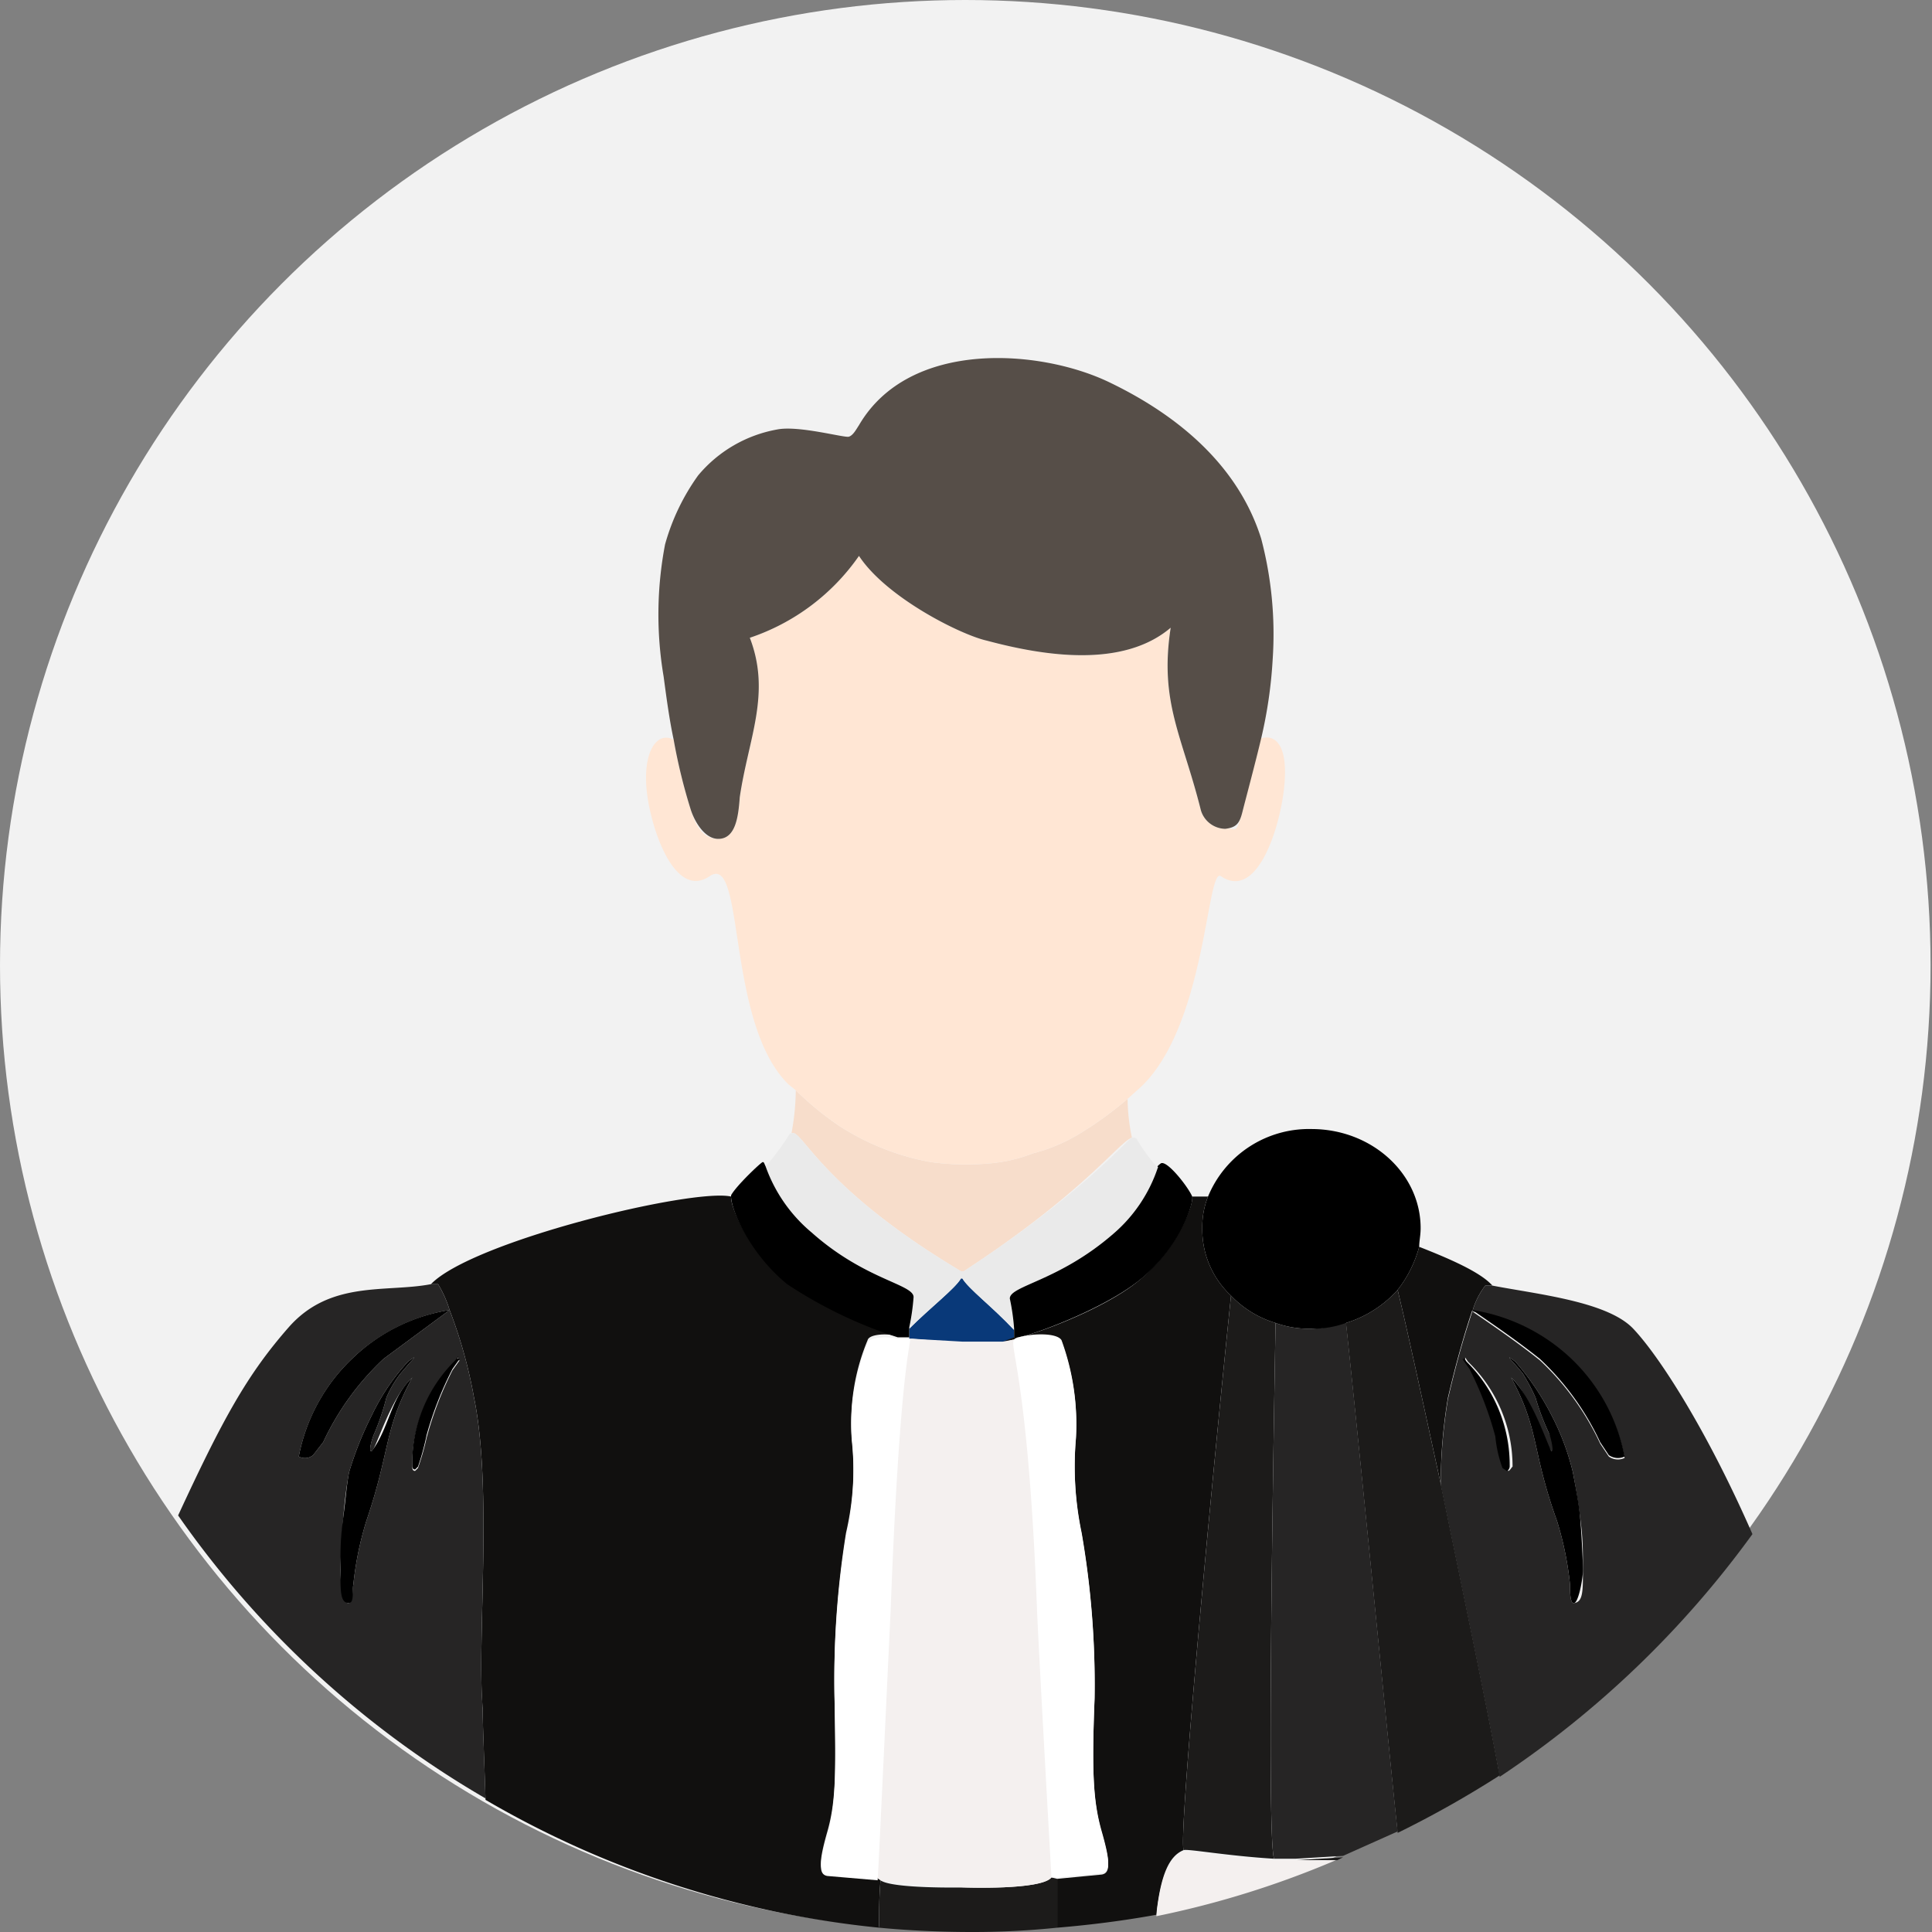
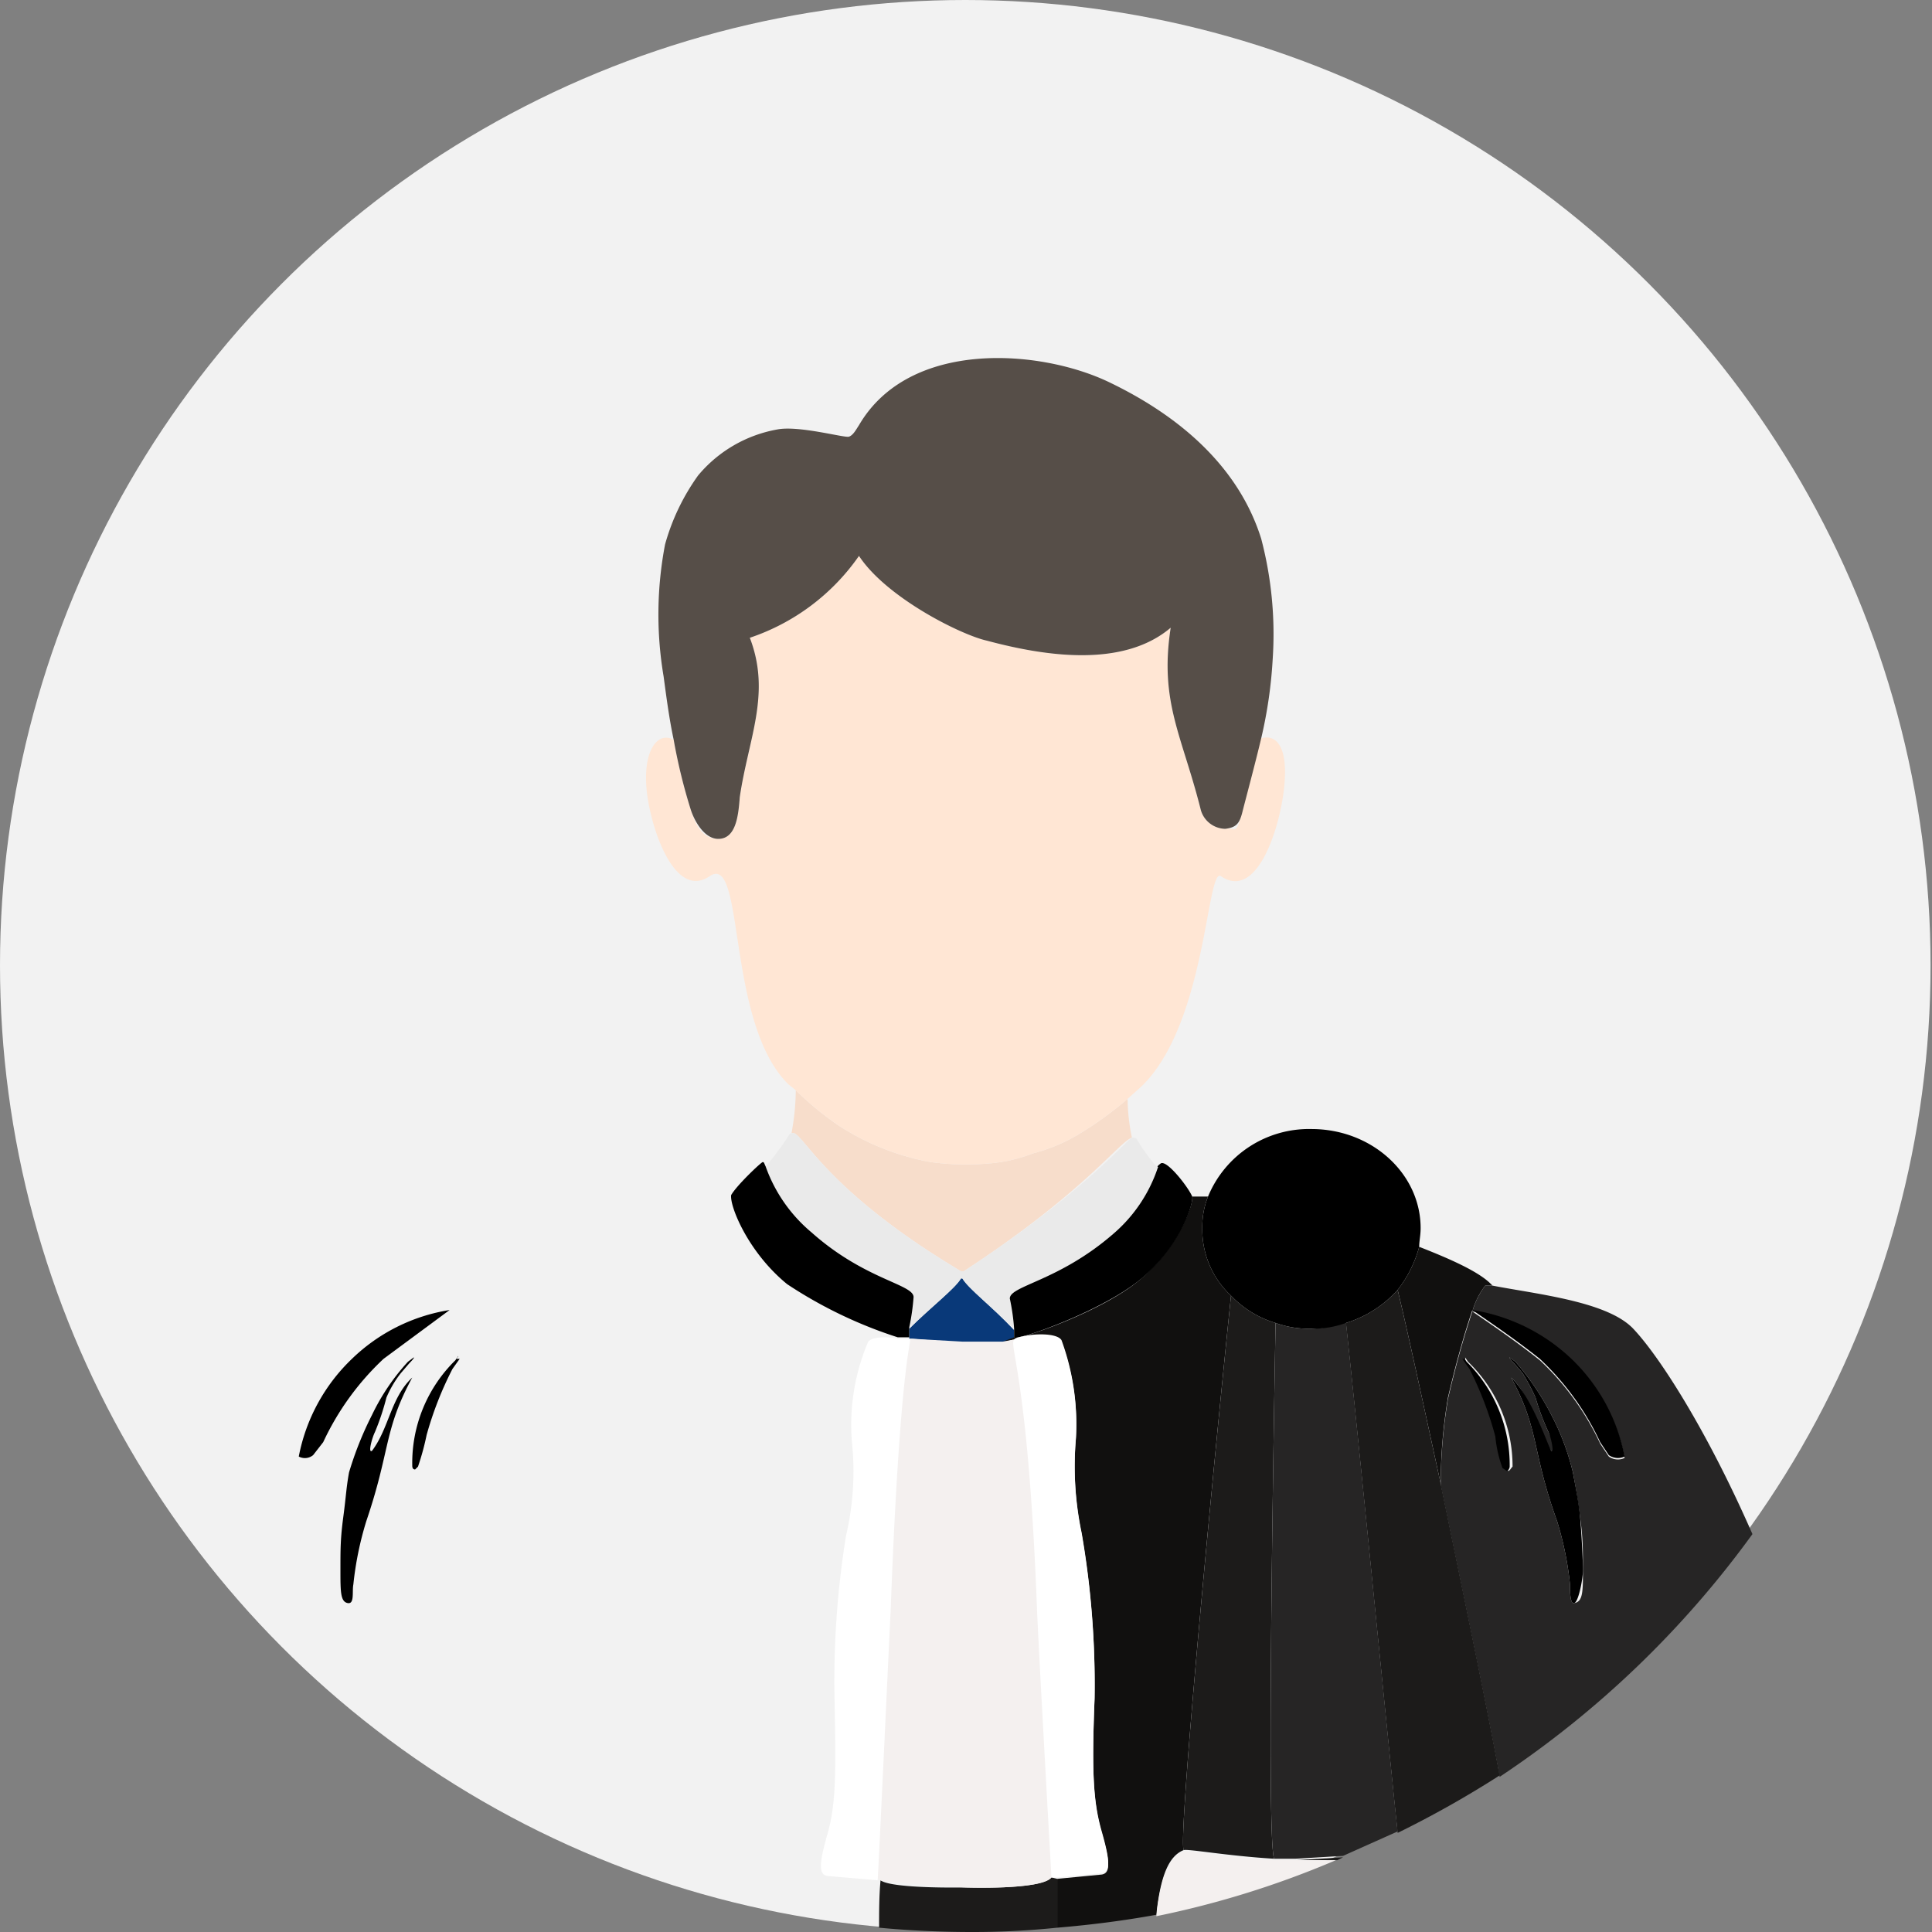
<svg xmlns="http://www.w3.org/2000/svg" id="Object" viewBox="0 0 134.5 134.5">
  <rect x="0" y="0" width="134.5" height="134.5" fill="#808080" stroke="none" />
  <defs>
    <style>.cls-1{fill:#f2f2f2;}.cls-2{fill:#f7ddcb;}.cls-3{fill:#093979;}.cls-4{fill:#eaeaea;}.cls-5{fill:#ffe6d4;}.cls-6{fill:#564e48;}.cls-7{fill:#11100f;}.cls-8{fill:#262525;}.cls-9{fill:#1c1b1a;}.cls-10{fill:#f4f0ef;}.cls-11{fill:#fff;}</style>
  </defs>
  <circle class="cls-1" cx="67.2" cy="67.2" r="67.2" />
  <path class="cls-2" d="M67,88.9h0Z" />
  <path class="cls-2" d="M66.9,88.5h.2c8.4-5.5,10.8-9,11.7-9.3a13.9,13.9,0,0,1-.3-2.7,25.2,25.2,0,0,1-3.3,2.4,12.2,12.2,0,0,1-3.3,1.4,10.8,10.8,0,0,1-3.1.7,17.9,17.9,0,0,1-4-.1,16.8,16.8,0,0,1-3.2-.9,17.3,17.3,0,0,1-3.3-1.7,21.7,21.7,0,0,1-2.9-2.4,16.9,16.9,0,0,1-.3,3C55.8,78.5,57,82.6,66.9,88.5Z" />
  <path class="cls-3" d="M67,89h-.1c-.4.7-2.1,2-3.6,3.5v.7h.2l3.5.3h2.8l.8-.3v-.6C69.1,91,67.4,89.7,67,89Z" />
  <path class="cls-4" d="M56.5,85.9c3.7,3.3,7.1,3.6,7.1,4.5a15.2,15.2,0,0,1-.3,2.1c1.5-1.5,3.2-2.8,3.6-3.5H67c.4.7,2.1,2,3.6,3.5a15.2,15.2,0,0,0-.3-2.1c0-.9,3.4-1.2,7.2-4.5a10.4,10.4,0,0,0,3.1-4.6,11.7,11.7,0,0,1-1.4-1.9c-.1-.2-.2-.2-.4-.2S75.5,83,67.1,88.5h-.2c-9.9-5.9-11.1-10-11.8-9.6H55a17.2,17.2,0,0,1-1.7,2.3A10.6,10.6,0,0,0,56.5,85.9Z" />
  <path class="cls-5" d="M61.6,80a16.8,16.8,0,0,0,3.2.9,17.9,17.9,0,0,0,4,.1,10.8,10.8,0,0,0,3.1-.7,12.2,12.2,0,0,0,3.3-1.4,25.2,25.2,0,0,0,3.3-2.4h0l1-.9C84,71.2,84,60.3,85,61c2.5,1.7,4.1-3.3,4.4-6.2s-.6-3.7-1.6-3.4-.8,3.4-1.3,5.1-.4,1.1-1.2,1.2a1.8,1.8,0,0,1-1.7-1.3c-1.3-5.2-2.9-7.5-2.1-12.7-3.3,2.8-8.7,2-12.8.9-1.8-.4-7-3-8.9-5.9a15.1,15.1,0,0,1-7.6,5.7c1.5,3.9-.1,7-.7,11.1-.1,1.4-.3,2.9-1.5,2.9s-1.6-1.1-1.9-2a38.9,38.9,0,0,1-1.2-4.9c-1.1-.6-2.1.7-1.9,3.3s1.9,7.9,4.4,6.2,1.1,10.2,5.5,14.5l.5.4a21.7,21.7,0,0,0,2.9,2.4A17.3,17.3,0,0,0,61.6,80Z" />
  <path class="cls-6" d="M50,58.4c1.2,0,1.4-1.5,1.5-2.9.6-4.1,2.2-7.2.7-11.1a15.1,15.1,0,0,0,7.6-5.7c1.9,2.9,7.1,5.5,8.9,5.9,4.1,1.1,9.5,1.9,12.8-.9-.8,5.2.8,7.5,2.1,12.7a1.8,1.8,0,0,0,1.7,1.3c.8-.1,1-.4,1.2-1.2s.9-3.4,1.3-5.1a31.7,31.7,0,0,0,.8-5.5,26.1,26.1,0,0,0-.8-8.4c-1.6-5.1-5.8-8.6-10.6-10.9s-13.9-3-17.4,3c-.2.3-.4.7-.7.8s-3.5-.8-5-.5a9.3,9.3,0,0,0-5.5,3.2,15.2,15.2,0,0,0-2.3,4.8,25.9,25.9,0,0,0-.1,9.2c.2,1.5.4,3,.7,4.4a38.9,38.9,0,0,0,1.2,4.9C48.4,57.3,49.1,58.4,50,58.4Z" />
  <path class="cls-7" d="M82.4,128.8c-.4-1.1,2.3-29,3.3-38.6a6.3,6.3,0,0,1-2-4.7,5.7,5.7,0,0,1,.4-2.2H83c.1.6-1.1,3.8-3.9,6s-8.5,4.1-8.5,3.8h0l-.8.3,1.1-.2c1.1-.3,2.7-.3,3,.2a16.9,16.9,0,0,1,1,6.8,22.7,22.7,0,0,0,.4,6.6,61.6,61.6,0,0,1,.9,11.5c-.2,5.1-.1,7.2.5,9.3s.6,2.8,0,2.9l-3.1.3v3.4q3.6-.3,6.9-.9C80.8,130.5,81.4,129.2,82.4,128.8Z" />
  <path class="cls-7" d="M90.6,129.5h0Z" />
  <path class="cls-7" d="M100.3,103.3a36.4,36.4,0,0,1,.5-6c.7-3,1.3-4.9,1.7-6.1h-.1a.1.1,0,0,1,.1.1,5.3,5.3,0,0,1,.9-1.8h.5c-.8-.9-2.8-1.8-5.1-2.7a8.5,8.5,0,0,1-1.5,3C98,92.7,99.1,97.8,100.3,103.3Z" />
-   <path class="cls-7" d="M61.3,130.9c-.1-.1-.2-.1-.2-.2h0l-3.5-.3c-.6-.1-.6-.8,0-2.9s.6-4.2.5-9.3a63.5,63.5,0,0,1,.8-11.5,19.7,19.7,0,0,0,.4-6.6,14.8,14.8,0,0,1,1.1-6.8c.1-.4,1.2-.5,2.1-.3a31.1,31.1,0,0,1-7.7-3.7c-2.7-2.2-4-5.4-3.9-6-2.7-.6-18,3.1-20.9,6.1h.5a7.9,7.9,0,0,1,.8,1.8h0A33.1,33.1,0,0,1,33,97.3c1.3,6.3.2,17,.6,21.6,0,1,.1,3.3.2,6.4a67.6,67.6,0,0,0,27.4,8.9C61.2,133.1,61.2,132,61.3,130.9Z" />
  <path class="cls-7" d="M63.3,93.2Z" />
  <path class="cls-8" d="M103.9,89.5h-.5a5.3,5.3,0,0,0-.9,1.8h0a12.9,12.9,0,0,1,6.9,3.4,12.7,12.7,0,0,1,3.7,6.8,1.1,1.1,0,0,1-1.1-.1l-.6-.9a18.8,18.8,0,0,0-4.2-5.8c-1.5-1.2-3.1-2.3-4.7-3.4h0c-.4,1.2-1,3.1-1.7,6.1a36.4,36.4,0,0,0-.5,6c1.5,7.3,3.2,15.4,4.1,20.3A68.6,68.6,0,0,0,122,106.8c-3.2-7.3-6.5-12.4-8.3-14.3S107,90.1,103.9,89.5Zm1.1,12.9-.3-.2a8.7,8.7,0,0,1-.5-2.2,24.1,24.1,0,0,0-1.8-4.7l-.5-.7a.1.1,0,0,1,.1.1v-.2l.2.3a10.1,10.1,0,0,1,3.1,7.3C105.2,102.2,105.1,102.4,105,102.4Zm4.6,9.2c-.3.1-.3-.8-.3-1.3a22.9,22.9,0,0,0-.9-4.4c-1.8-5-1.2-6.3-3.2-10,1.5,1.4,1.5,3.5,2.8,5.1s0-.9-.2-1.3a17,17,0,0,1-.9-2.4,14,14,0,0,0-.9-1.7l-.6-.7s-.4-.4-.3-.4l.4.3a18.5,18.5,0,0,1,2.5,3.7,17.4,17.4,0,0,1,1.5,4c.2,1.1.3,1.6.5,3.1s.2,2.2.2,3.7S110.2,111.5,109.6,111.6Z" />
  <path d="M102.5,91.2h0a.1.1,0,0,0-.1-.1Z" />
  <path d="M107.2,94.6a18.8,18.8,0,0,1,4.2,5.8l.6.9a1.1,1.1,0,0,0,1.1.1,12.7,12.7,0,0,0-3.7-6.8,12.9,12.9,0,0,0-6.9-3.4C104.1,92.3,105.7,93.4,107.2,94.6Z" />
  <path d="M102.1,94.8l-.2-.3v.2a.1.1,0,0,0-.1-.1l.5.7a24.1,24.1,0,0,1,1.8,4.7,8.7,8.7,0,0,0,.5,2.2l.3.2c.1,0,.2-.2.2-.3A10.1,10.1,0,0,0,102.1,94.8Z" />
  <path d="M109.5,102.5a17.4,17.4,0,0,0-1.5-4,18.5,18.5,0,0,0-2.5-3.7l-.4-.3c-.1,0,.3.4.3.4l.6.7a14,14,0,0,1,.9,1.7,17,17,0,0,0,.9,2.4c.2.4.4,1.5.2,1.3s-1.3-3.7-2.8-5.1c2,3.7,1.4,5,3.2,10a22.9,22.9,0,0,1,.9,4.4c0,.5,0,1.4.3,1.3s.6-1.7.6-2.3-.1-2.6-.2-3.7S109.7,103.6,109.5,102.5Z" />
-   <path class="cls-8" d="M33,97.3a33.1,33.1,0,0,0-1.7-6.1h0l-4.6,3.4a18.8,18.8,0,0,0-4.2,5.8l-.7.9a.9.9,0,0,1-1,.1A12.8,12.8,0,0,1,31.3,91.2h0a7.9,7.9,0,0,0-.8-1.8H30c-3.1.6-7-.3-9.9,3s-4.6,6.4-7.7,13.1a67.2,67.2,0,0,0,21.4,19.7c-.1-3.1-.2-5.4-.2-6.4C33.2,114.3,34.3,103.6,33,97.3Zm-8.4,13c-.1.5,0,1.4-.4,1.3s-.5-1.7-.5-2.3.1-2.6.2-3.7.2-2,.4-3.1a23.8,23.8,0,0,1,1.6-4,15.1,15.1,0,0,1,2.5-3.7l.4-.3c.1,0-.3.4-.3.4l-.6.7a7.5,7.5,0,0,0-1,1.7,16.9,16.9,0,0,1-.8,2.4c-.2.4-.5,1.5-.2,1.3s1.3-3.7,2.8-5.1c-2,3.7-1.5,5-3.2,10A22.9,22.9,0,0,0,24.6,110.3Zm4.5-8.1-.2.2c-.2,0-.2-.2-.2-.3a10,10,0,0,1,3-7.3l.2-.3c0,.1-.1.1-.1.2H32l-.5.7a24.1,24.1,0,0,0-1.8,4.7A18,18,0,0,1,29.1,102.2Z" />
  <path d="M24.5,94.6a12.7,12.7,0,0,0-3.7,6.8.9.9,0,0,0,1-.1l.7-.9a18.8,18.8,0,0,1,4.2-5.8l4.6-3.4A12.6,12.6,0,0,0,24.5,94.6Z" />
  <path d="M31.3,91.2h0Z" />
  <path d="M31.5,95.3l.5-.7h-.2c0-.1.1-.1.1-.2l-.2.3a10,10,0,0,0-3,7.3c0,.1,0,.3.2.3l.2-.2a18,18,0,0,0,.6-2.2A24.1,24.1,0,0,1,31.5,95.3Z" />
  <path d="M25.9,101c-.3.2,0-.9.2-1.3a16.9,16.9,0,0,0,.8-2.4,7.5,7.5,0,0,1,1-1.7l.6-.7s.4-.4.3-.4l-.4.3a15.1,15.1,0,0,0-2.5,3.7,23.8,23.8,0,0,0-1.6,4c-.2,1.1-.2,1.6-.4,3.1s-.2,2.2-.2,3.7,0,2.2.5,2.3.3-.8.4-1.3a22.9,22.9,0,0,1,.9-4.4c1.7-5,1.2-6.3,3.2-10C27.2,97.3,27.1,99.4,25.9,101Z" />
  <path class="cls-9" d="M90.6,129.5h2.5l.4-.2-3.3.2Z" />
  <path class="cls-9" d="M85.7,90.2c-1,9.6-3.7,37.5-3.3,38.6h0c.3-.1,3,.4,6.3.6-.5-1.3-.1-25.8.1-37.3A7.1,7.1,0,0,1,85.7,90.2Z" />
  <path class="cls-9" d="M100.3,103.3c-1.2-5.5-2.3-10.6-3-13.5a8,8,0,0,1-3.6,2.3c1.1,10.3,3.1,30.9,3.6,35.5a71.4,71.4,0,0,0,7.1-4C103.5,118.7,101.8,110.6,100.3,103.3Z" />
  <path class="cls-8" d="M91.3,92.5a6.9,6.9,0,0,1-2.5-.4c-.2,11.5-.6,36-.1,37.3h1.5l3.3-.2,3.8-1.7c-.5-4.6-2.5-25.2-3.6-35.5A6.7,6.7,0,0,1,91.3,92.5Z" />
  <path d="M85.7,90.2a7.1,7.1,0,0,0,3.1,1.9,6.9,6.9,0,0,0,2.5.4,6.7,6.7,0,0,0,2.4-.4,8,8,0,0,0,3.6-2.3,8.5,8.5,0,0,0,1.5-3c0-.4.1-.8.1-1.3,0-3.8-3.4-6.9-7.6-6.9a7.6,7.6,0,0,0-7.2,4.7,5.7,5.7,0,0,0-.4,2.2A6.3,6.3,0,0,0,85.7,90.2Z" />
  <path class="cls-10" d="M90.6,129.5H88.7c-3.3-.2-6-.7-6.3-.6h0c-1,.4-1.6,1.7-1.9,4.5A64.7,64.7,0,0,0,93,129.5Z" />
  <path d="M54.8,89.4a31.1,31.1,0,0,0,7.7,3.7h.8v-.7a15.2,15.2,0,0,0,.3-2.1c0-.9-3.4-1.2-7.1-4.5a10.6,10.6,0,0,1-3.2-4.6c-.1-.2-.1-.3-.2-.3s-1.8,1.6-2.2,2.3h0C50.8,84,52.1,87.2,54.8,89.4Z" />
  <path d="M77.5,85.9c-3.8,3.3-7.2,3.6-7.2,4.5a15.2,15.2,0,0,1,.3,2.1v.6h0c0,.3,5.6-1.6,8.5-3.8s4-5.4,3.9-6h0c-.3-.7-1.8-2.6-2.2-2.3s-.1.2-.2.3A10.4,10.4,0,0,1,77.5,85.9Z" />
  <path class="cls-9" d="M73.2,130.7c-.7.9-6.1.7-6.1.7s-5,.1-5.8-.5c-.1,1.1-.1,2.2-.1,3.3,2.1.2,4.3.3,6.5.3a56.8,56.8,0,0,0,5.9-.3v-3.4Z" />
  <path class="cls-10" d="M63.5,93.2h-.2c.3.1-.6.3-1.3,19-.2,4.1-.8,17.1-.9,18.5h0c0,.1.1.1.2.2s5.8.5,5.8.5,5.4.2,6.1-.7h0s-.8-14.1-1-18.5c-.7-18.7-1.5-18.9-1.3-19l-1.1.2H67Z" />
  <path class="cls-11" d="M62,112.2c.7-18.7,1.6-18.9,1.3-19h-.8c-.9-.2-2-.1-2.1.3a14.8,14.8,0,0,0-1.1,6.8,19.7,19.7,0,0,1-.4,6.6,63.5,63.5,0,0,0-.8,11.5c.1,5.1.1,7.2-.5,9.3s-.6,2.8,0,2.9l3.5.3h0C61.2,129.3,61.8,116.3,62,112.2Z" />
  <path class="cls-11" d="M72.2,112.2c.2,4.4,1,18.5,1,18.5h.4l3.1-.3c.6-.1.6-.8,0-2.9s-.7-4.2-.5-9.3a61.6,61.6,0,0,0-.9-11.5,22.7,22.7,0,0,1-.4-6.6,16.9,16.9,0,0,0-1-6.8c-.3-.5-1.9-.5-3-.2S71.5,93.5,72.2,112.2Z" />
</svg>